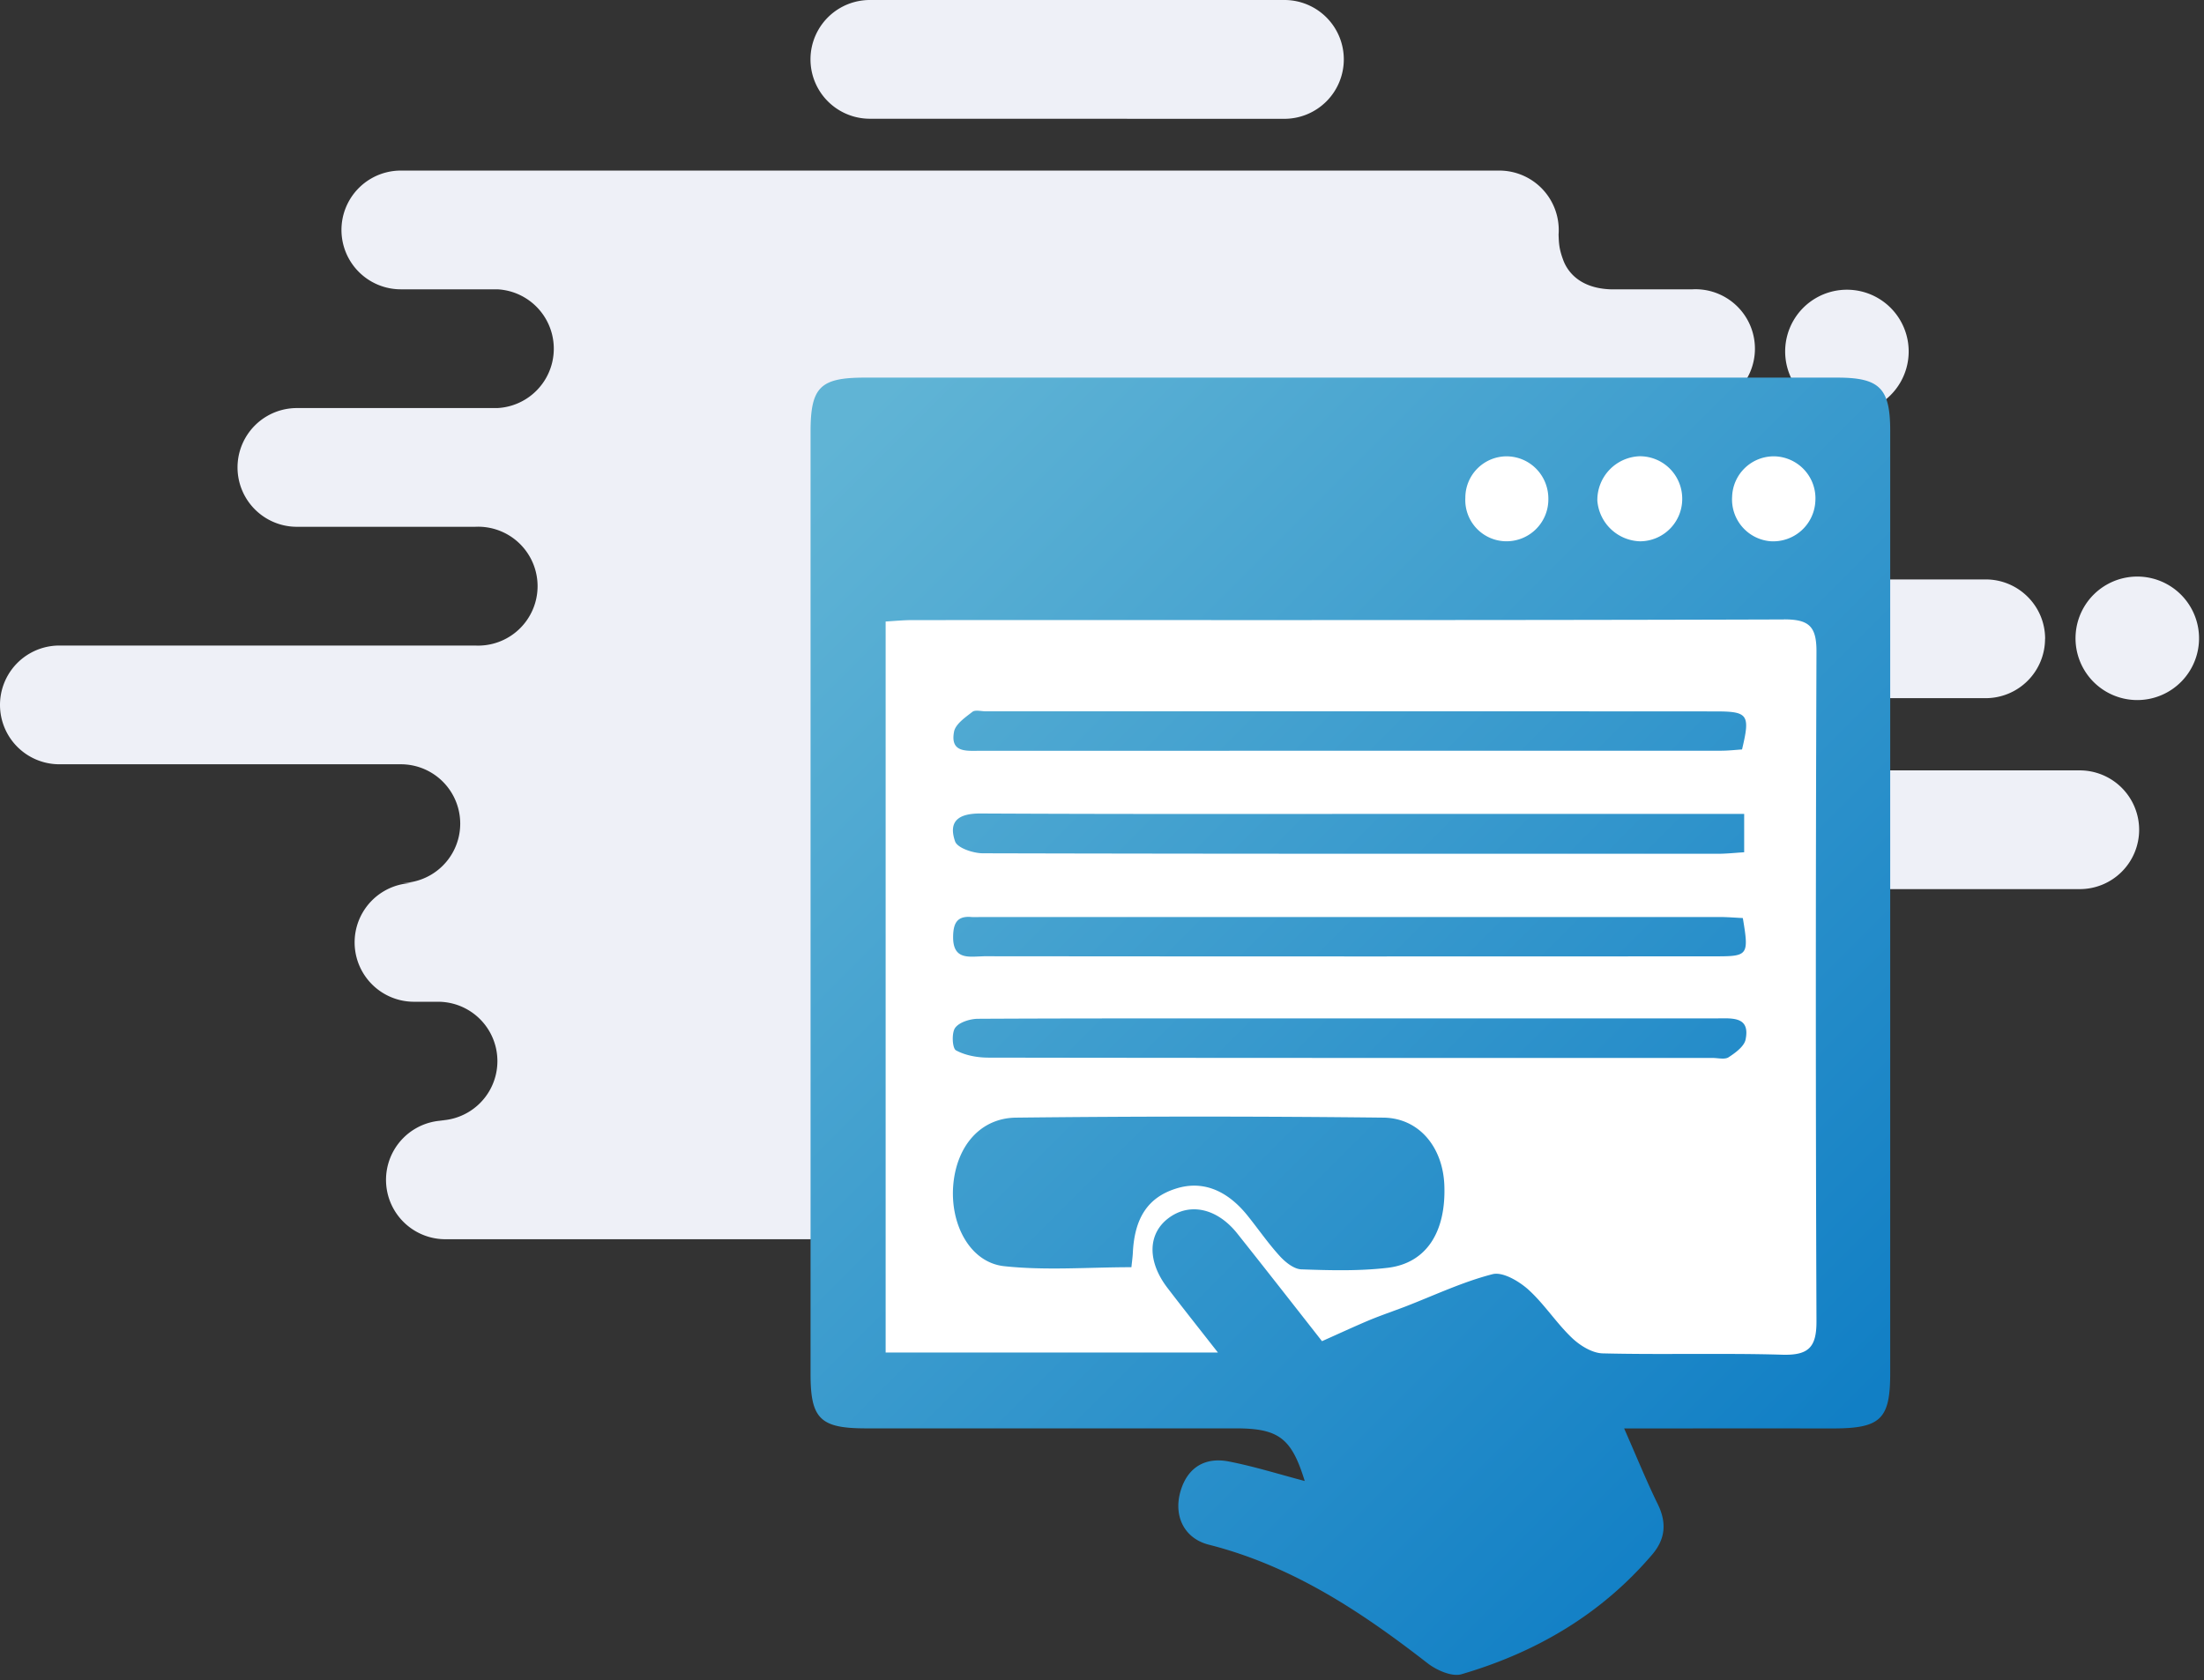
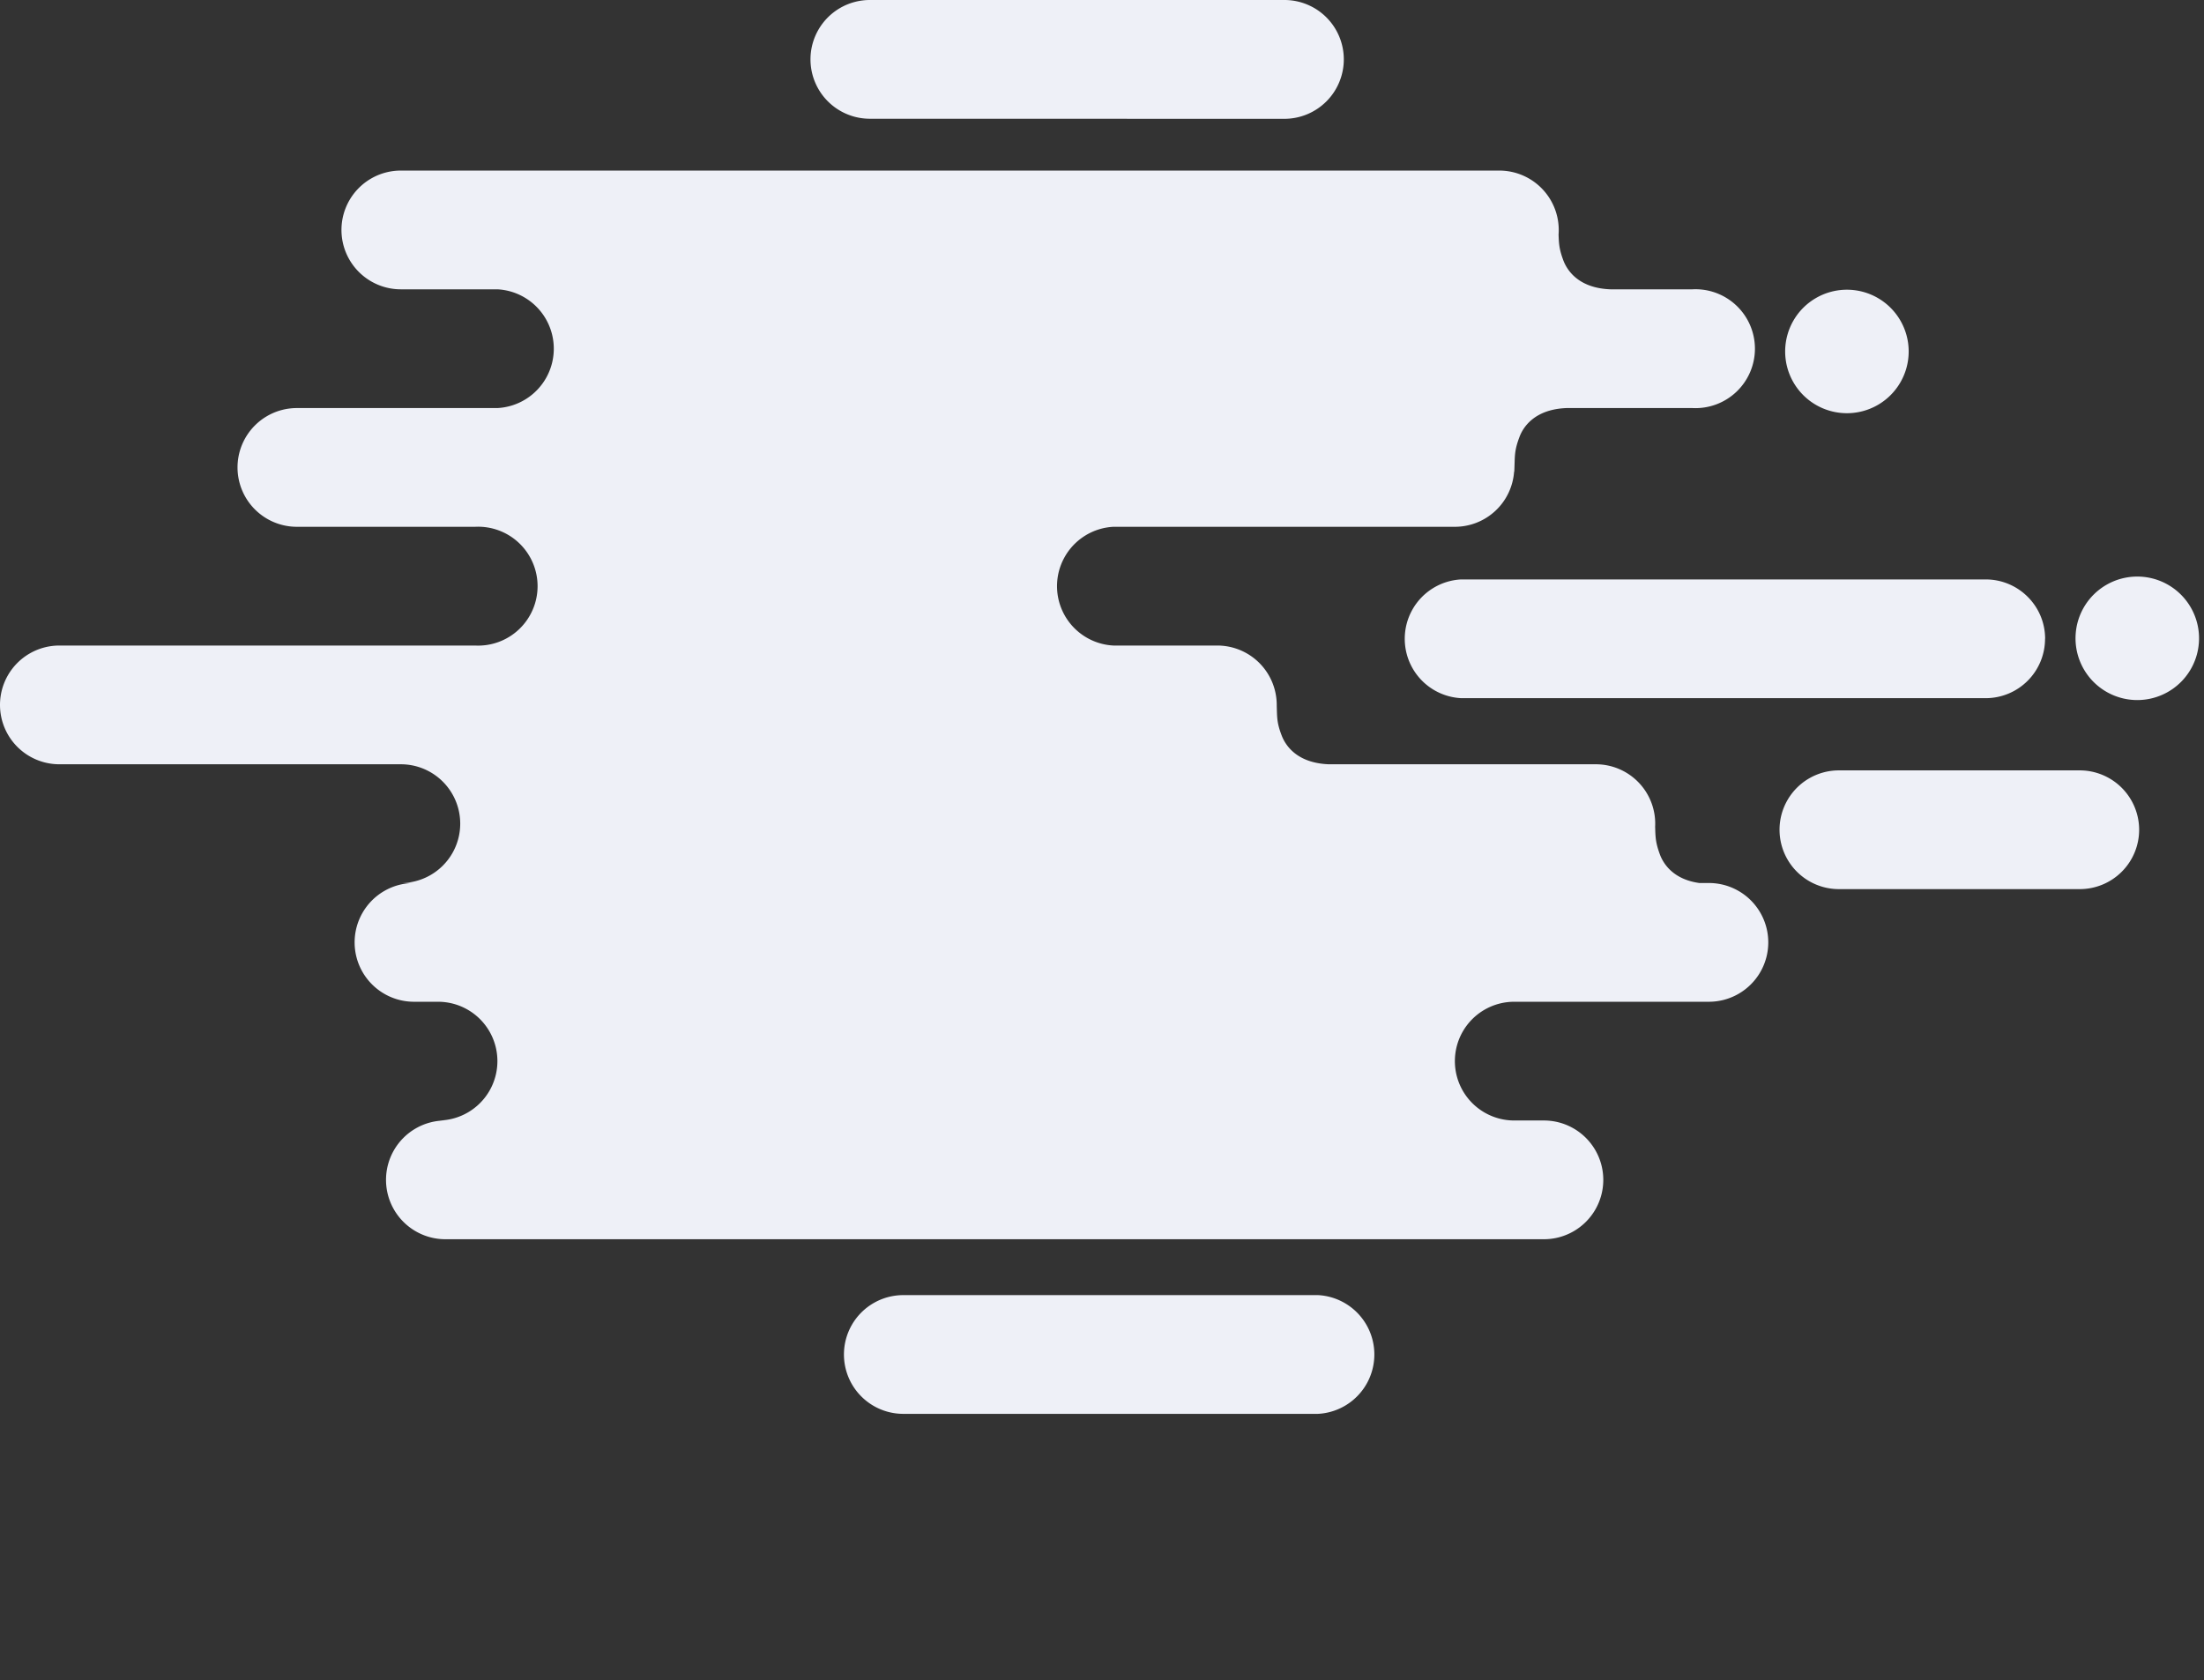
<svg xmlns="http://www.w3.org/2000/svg" width="278" height="212" viewBox="0 0 278 212" fill-rule="evenodd" clip-rule="evenodd" stroke-linejoin="round" stroke-miterlimit="1.41">
  <rect x="0" y="0" width="278" height="212" fill="#333333" stroke="none" />
  <path d="M166.24 178.37h-52.3a7.49 7.49 0 1 1 0-14.98h52.3a7.5 7.5 0 0 1 0 14.98zm22.88-156.85a7.5 7.5 0 0 1 7.47 8.07c.04 1.16.07 1.84.61 3.28.49 1.28 1.94 3.48 5.93 3.63h10.34a7.5 7.5 0 1 1 0 14.98h-15.88c-4 .16-5.45 2.36-5.93 3.64-.7 1.85-.56 2.43-.66 4.4l-.02-.02a7.49 7.49 0 0 1-7.47 6.96h-43.07a7.5 7.5 0 0 0 0 14.98h13.1a7.5 7.5 0 0 1 7.5 7.49v.1c.05 1.48 0 2.13.62 3.75.49 1.29 1.94 3.48 5.93 3.64h33.7a7.49 7.49 0 0 1 7.48 7.87c.04 1.34.04 2 .62 3.56.45 1.17 1.7 3.1 4.96 3.55h1.2a7.49 7.49 0 1 1 0 14.98H191a7.49 7.49 0 1 0 0 14.98h3.74a7.49 7.49 0 0 1 0 14.98H56.18a7.49 7.49 0 0 1 0-14.98h-.93a7.49 7.49 0 1 0 0-14.98h-3.03a7.49 7.49 0 1 1 0-14.98h-1.66a7.49 7.49 0 1 0 0-14.98H7.49a7.49 7.49 0 0 1 0-14.98h52.43a7.5 7.5 0 1 0 0-14.98H37.45a7.49 7.49 0 1 1 0-14.98h25.29a7.5 7.5 0 0 0 0-14.98H50.56a7.49 7.49 0 1 1 0-14.98h138.56zm80.7 83.16a7.49 7.49 0 0 1-7.5 7.49h-30.37a7.49 7.49 0 1 1 0-14.98h30.37a7.5 7.5 0 0 1 7.5 7.49zm-11.87-24.1a7.49 7.49 0 0 1-7.49 7.5H184.3a7.5 7.5 0 0 1 0-14.98h66.16c4.14 0 7.5 3.35 7.5 7.49zm19.42-.33a7.79 7.79 0 1 1-15.57 0 7.79 7.79 0 0 1 15.57 0zm-36.62-35.91a7.79 7.79 0 1 1-15.58 0 7.79 7.79 0 0 1 15.58 0zM169.5 7.49a7.5 7.5 0 0 1-7.49 7.5l-52.29-.01a7.49 7.49 0 1 1 0-14.98h52.3a7.49 7.49 0 0 1 7.48 7.49z" fill="#eef0f7" />
-   <path fill="#fff" d="M106.95 52.64h123.78v123.78H106.95z" />
-   <path d="M109.08 47.64c-5.63 0-6.84 1.2-6.84 6.83v118.9c0 5.6 1.22 6.82 6.9 6.83H155.86c5.45 0 7.05 1.24 8.71 6.64-3.17-.83-6.33-1.83-9.57-2.46-2.97-.58-5.19.72-6.08 3.7-.93 3.1.39 6 3.57 6.8 10.48 2.66 19.19 8.43 27.56 14.94 1.14.89 3.08 1.75 4.29 1.4 9.4-2.75 17.62-7.55 24.06-15.1 1.67-1.96 1.85-4.02.7-6.36-1.4-2.86-2.6-5.82-4.24-9.55h4.44a14887.5 14887.5 0 0 1 22 0c5.92-.02 7.12-1.18 7.12-6.97V54.34c0-5.37-1.34-6.7-6.67-6.7a627140.16 627140.16 0 0 0-122.68 0zm115.94 30.5c3.15 0 4.1.87 4.1 4.02-.1 28.17-.11 56.33 0 84.5.02 3.32-1 4.34-4.3 4.25-3.9-.12-7.8-.1-11.7-.1-3.66.01-7.31.02-10.96-.07-1.33-.03-2.88-.99-3.9-1.97-1.98-1.89-3.48-4.27-5.51-6.1-1.18-1.05-3.21-2.25-4.49-1.92-3.78.97-7.37 2.68-11.04 4.1-1.5.57-3.02 1.09-4.5 1.7-1.9.8-3.77 1.67-5.97 2.65-3.35-4.27-7-8.95-10.7-13.6-2.54-3.18-5.98-3.92-8.64-1.94-2.64 1.97-2.73 5.44-.16 8.81 1.99 2.6 4.02 5.16 6.37 8.16h-41.91V78.41c1.17-.07 2.28-.18 3.39-.18a83527.41 83527.41 0 0 1 41.83 0c22.7 0 45.4-.01 68.09-.08zM128.18 141c-4.5.04-7.47 3.54-7.93 8.37-.47 5.05 2.09 9.9 6.4 10.37 5.27.57 10.64.13 16.06.13.07-.69.15-1.24.18-1.8.21-4.46 1.94-7.03 5.48-8.13 3.25-1.02 6.34.14 8.97 3.4 1.37 1.7 2.6 3.5 4.06 5.1.7.78 1.79 1.66 2.73 1.7 3.64.13 7.34.23 10.95-.2 4.85-.6 7.33-4.53 7.1-10.43-.19-4.77-3.17-8.46-7.69-8.51a2042.8 2042.8 0 0 0-46.3 0zm88.56-12.52h-65.28c-9.37 0-18.74 0-28.11.05-1 .01-2.35.43-2.87 1.14-.47.64-.36 2.59.1 2.84 1.19.65 2.72.92 4.11.92 30.45.05 60.89.04 91.33.04.69 0 1.54.23 2.02-.09.86-.56 1.97-1.37 2.14-2.24.51-2.51-1.1-2.67-2.76-2.67h-.68zm-96.52-10.24c0 2.57 1.6 2.5 3.15 2.43l.75-.03c30.8.03 61.6.03 92.39.01 3.99 0 4.1-.18 3.32-4.83-1.07-.05-1.97-.13-2.88-.13h-93.07c-.46 0-.92.03-1.37 0a3.94 3.94 0 0 0-.35-.02c-1.6 0-1.93 1.06-1.94 2.57zM220 102.68v4.84c-1.25.08-2.26.19-3.27.19-30.91 0-61.83.02-92.75-.06-1.22 0-3.23-.67-3.51-1.5-.88-2.54.42-3.52 3.15-3.52h.05c19.7.1 39.4.05 59.1.05h37.23zM122.66 89.8c-.9.7-2.13 1.54-2.32 2.5-.52 2.7 1.6 2.42 3.32 2.42l93.41-.01c.9 0 1.8-.1 2.66-.16 1.05-4.4.78-4.8-3.35-4.8-30.68-.02-61.36-.01-92.03-.01-.35 0-.77-.08-1.12-.08-.22 0-.43.03-.57.14zm78.82-26.64a5.53 5.53 0 0 1 5.32-5.6 5.34 5.34 0 0 1 5.38 5.13 5.34 5.34 0 0 1-5.25 5.6h-.09a5.57 5.57 0 0 1-5.36-5.13zm21.8 5.12a5.29 5.29 0 0 1-4.8-5.62 5.26 5.26 0 0 1 5.33-5.09 5.3 5.3 0 0 1 5.17 5.63 5.32 5.32 0 0 1-5.7 5.08zm-33.54 0a5.2 5.2 0 0 1-4.91-5.48 5.22 5.22 0 0 1 5.17-5.23c3 0 5.37 2.45 5.3 5.49a5.28 5.28 0 0 1-5.56 5.22z" fill="url(#_Linear1)" />
  <defs>
    <linearGradient id="_Linear1" x2="1" gradientUnits="userSpaceOnUse" gradientTransform="scale(177.88) rotate(44.64 -.05 .89)">
      <stop offset="0" stop-color="#60b4d5" />
      <stop offset="1" stop-color="#117fc5" />
    </linearGradient>
  </defs>
</svg>